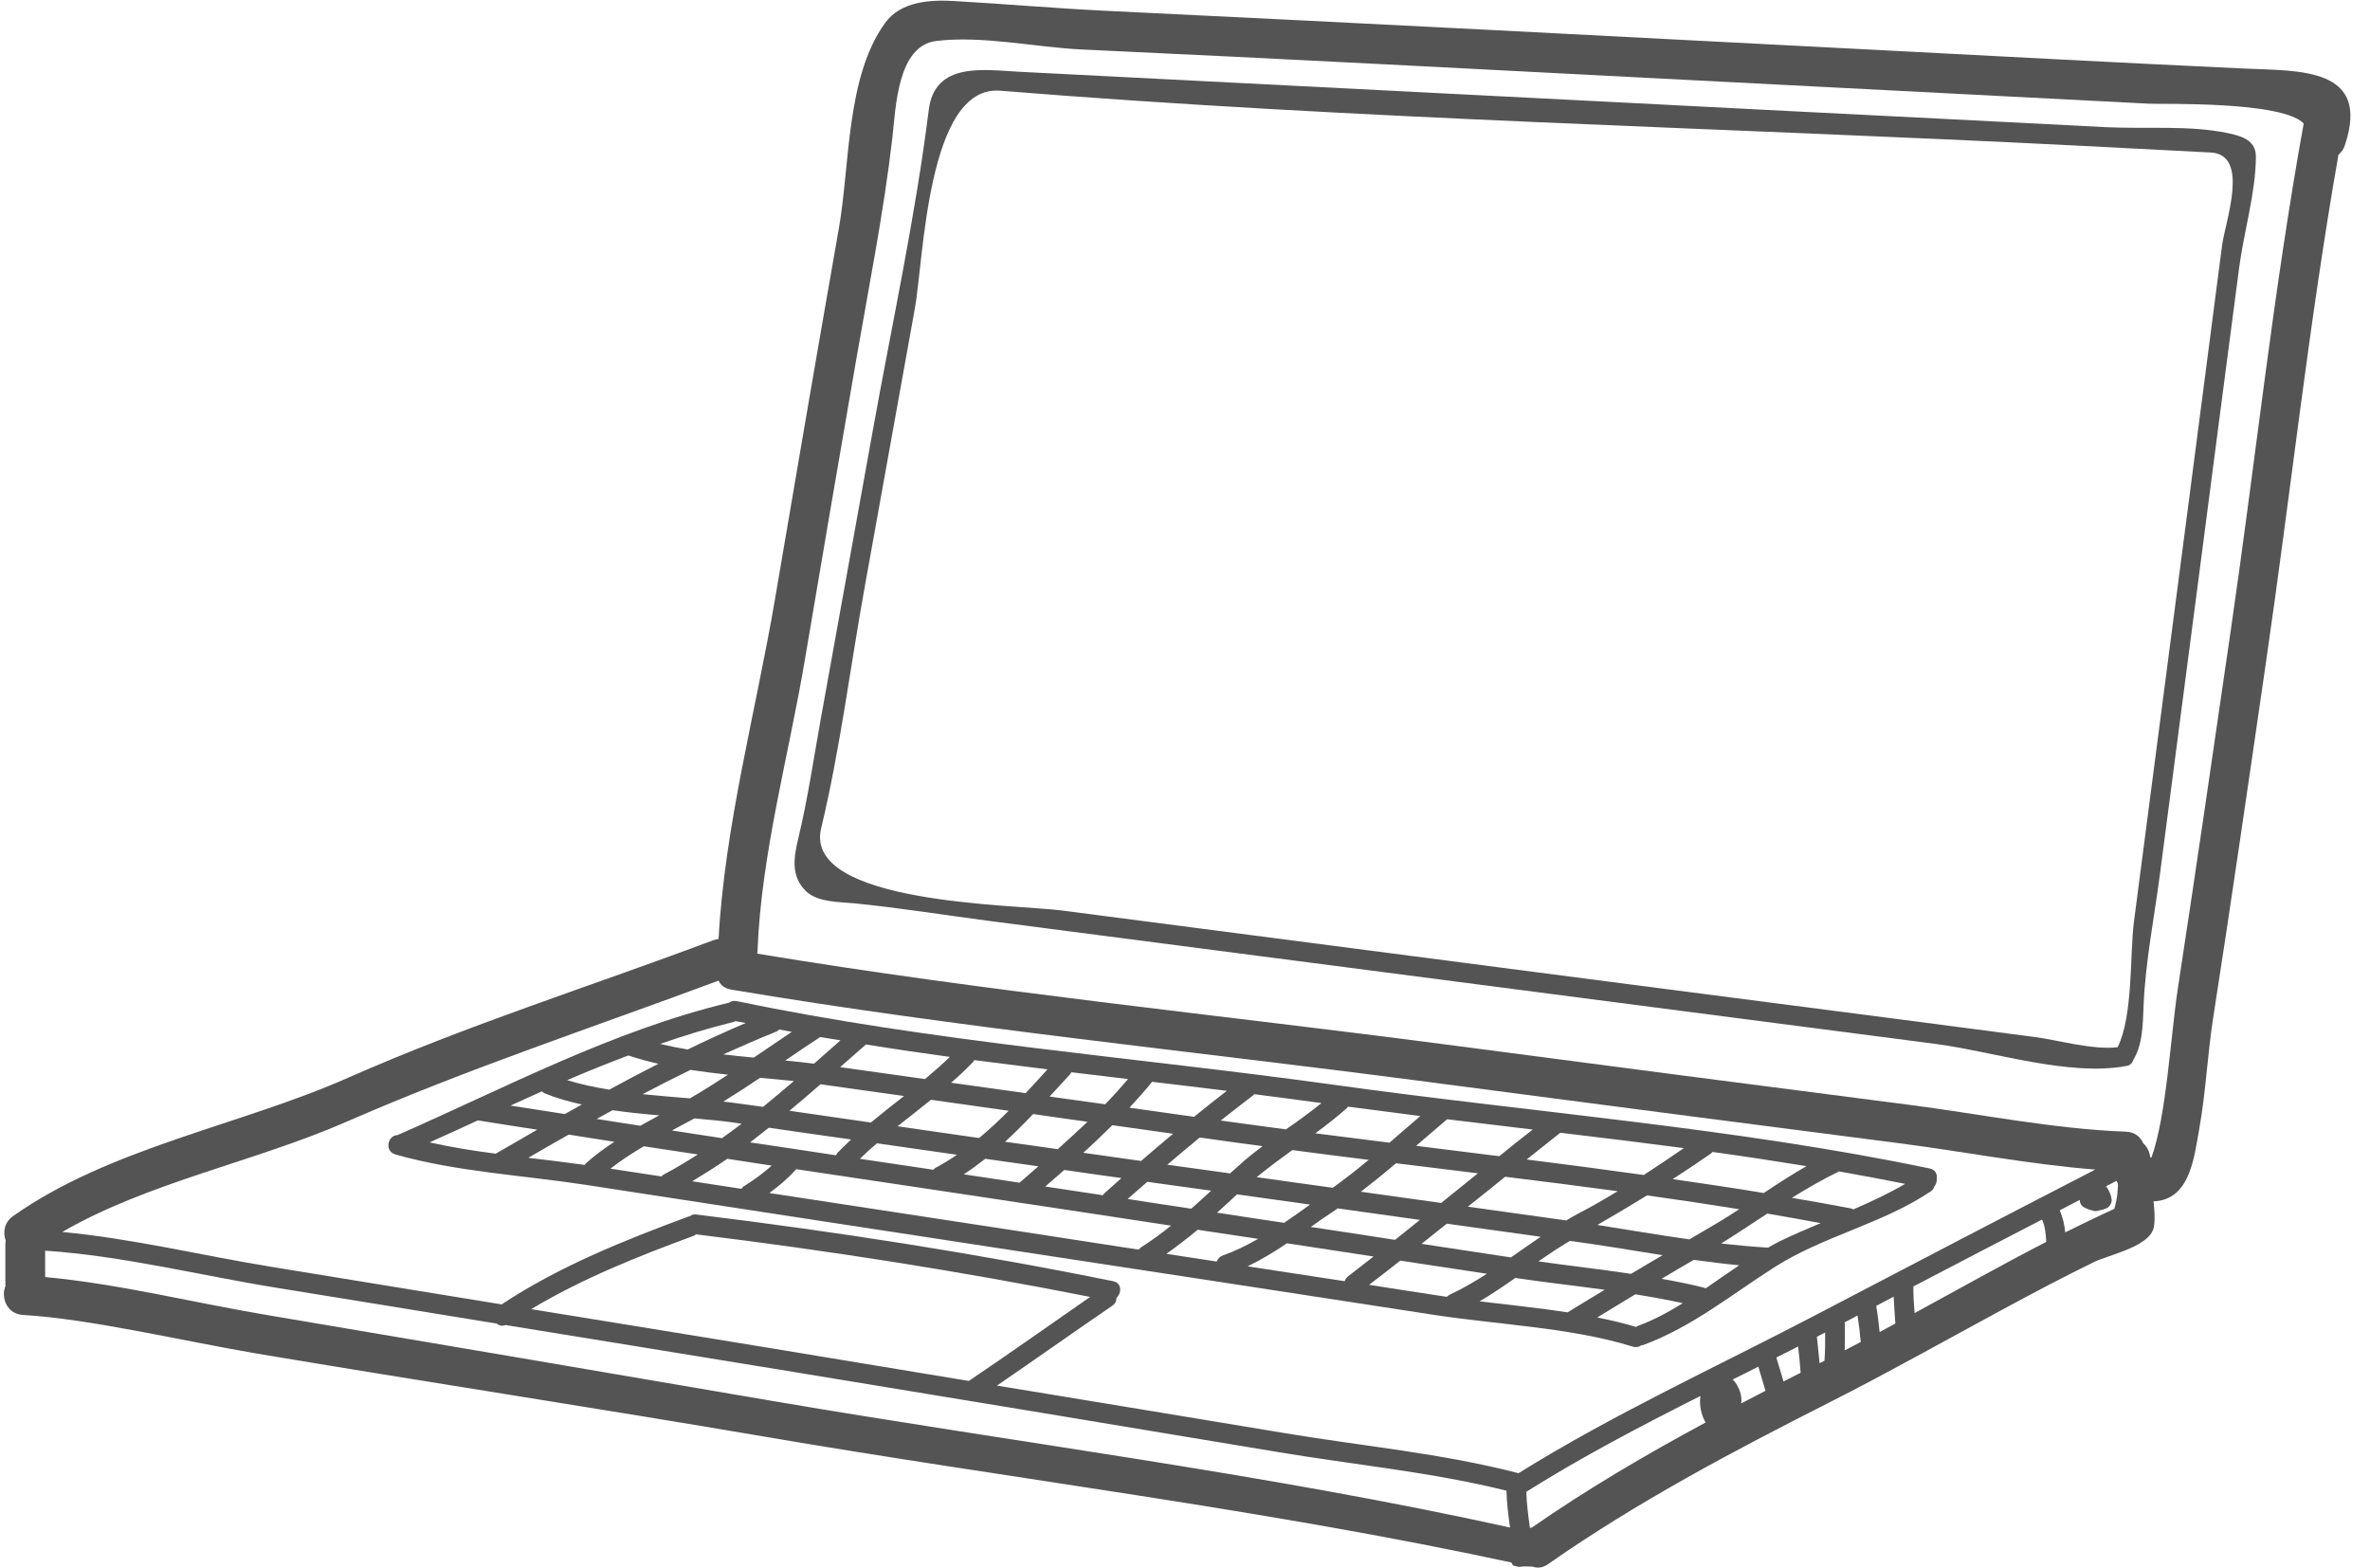
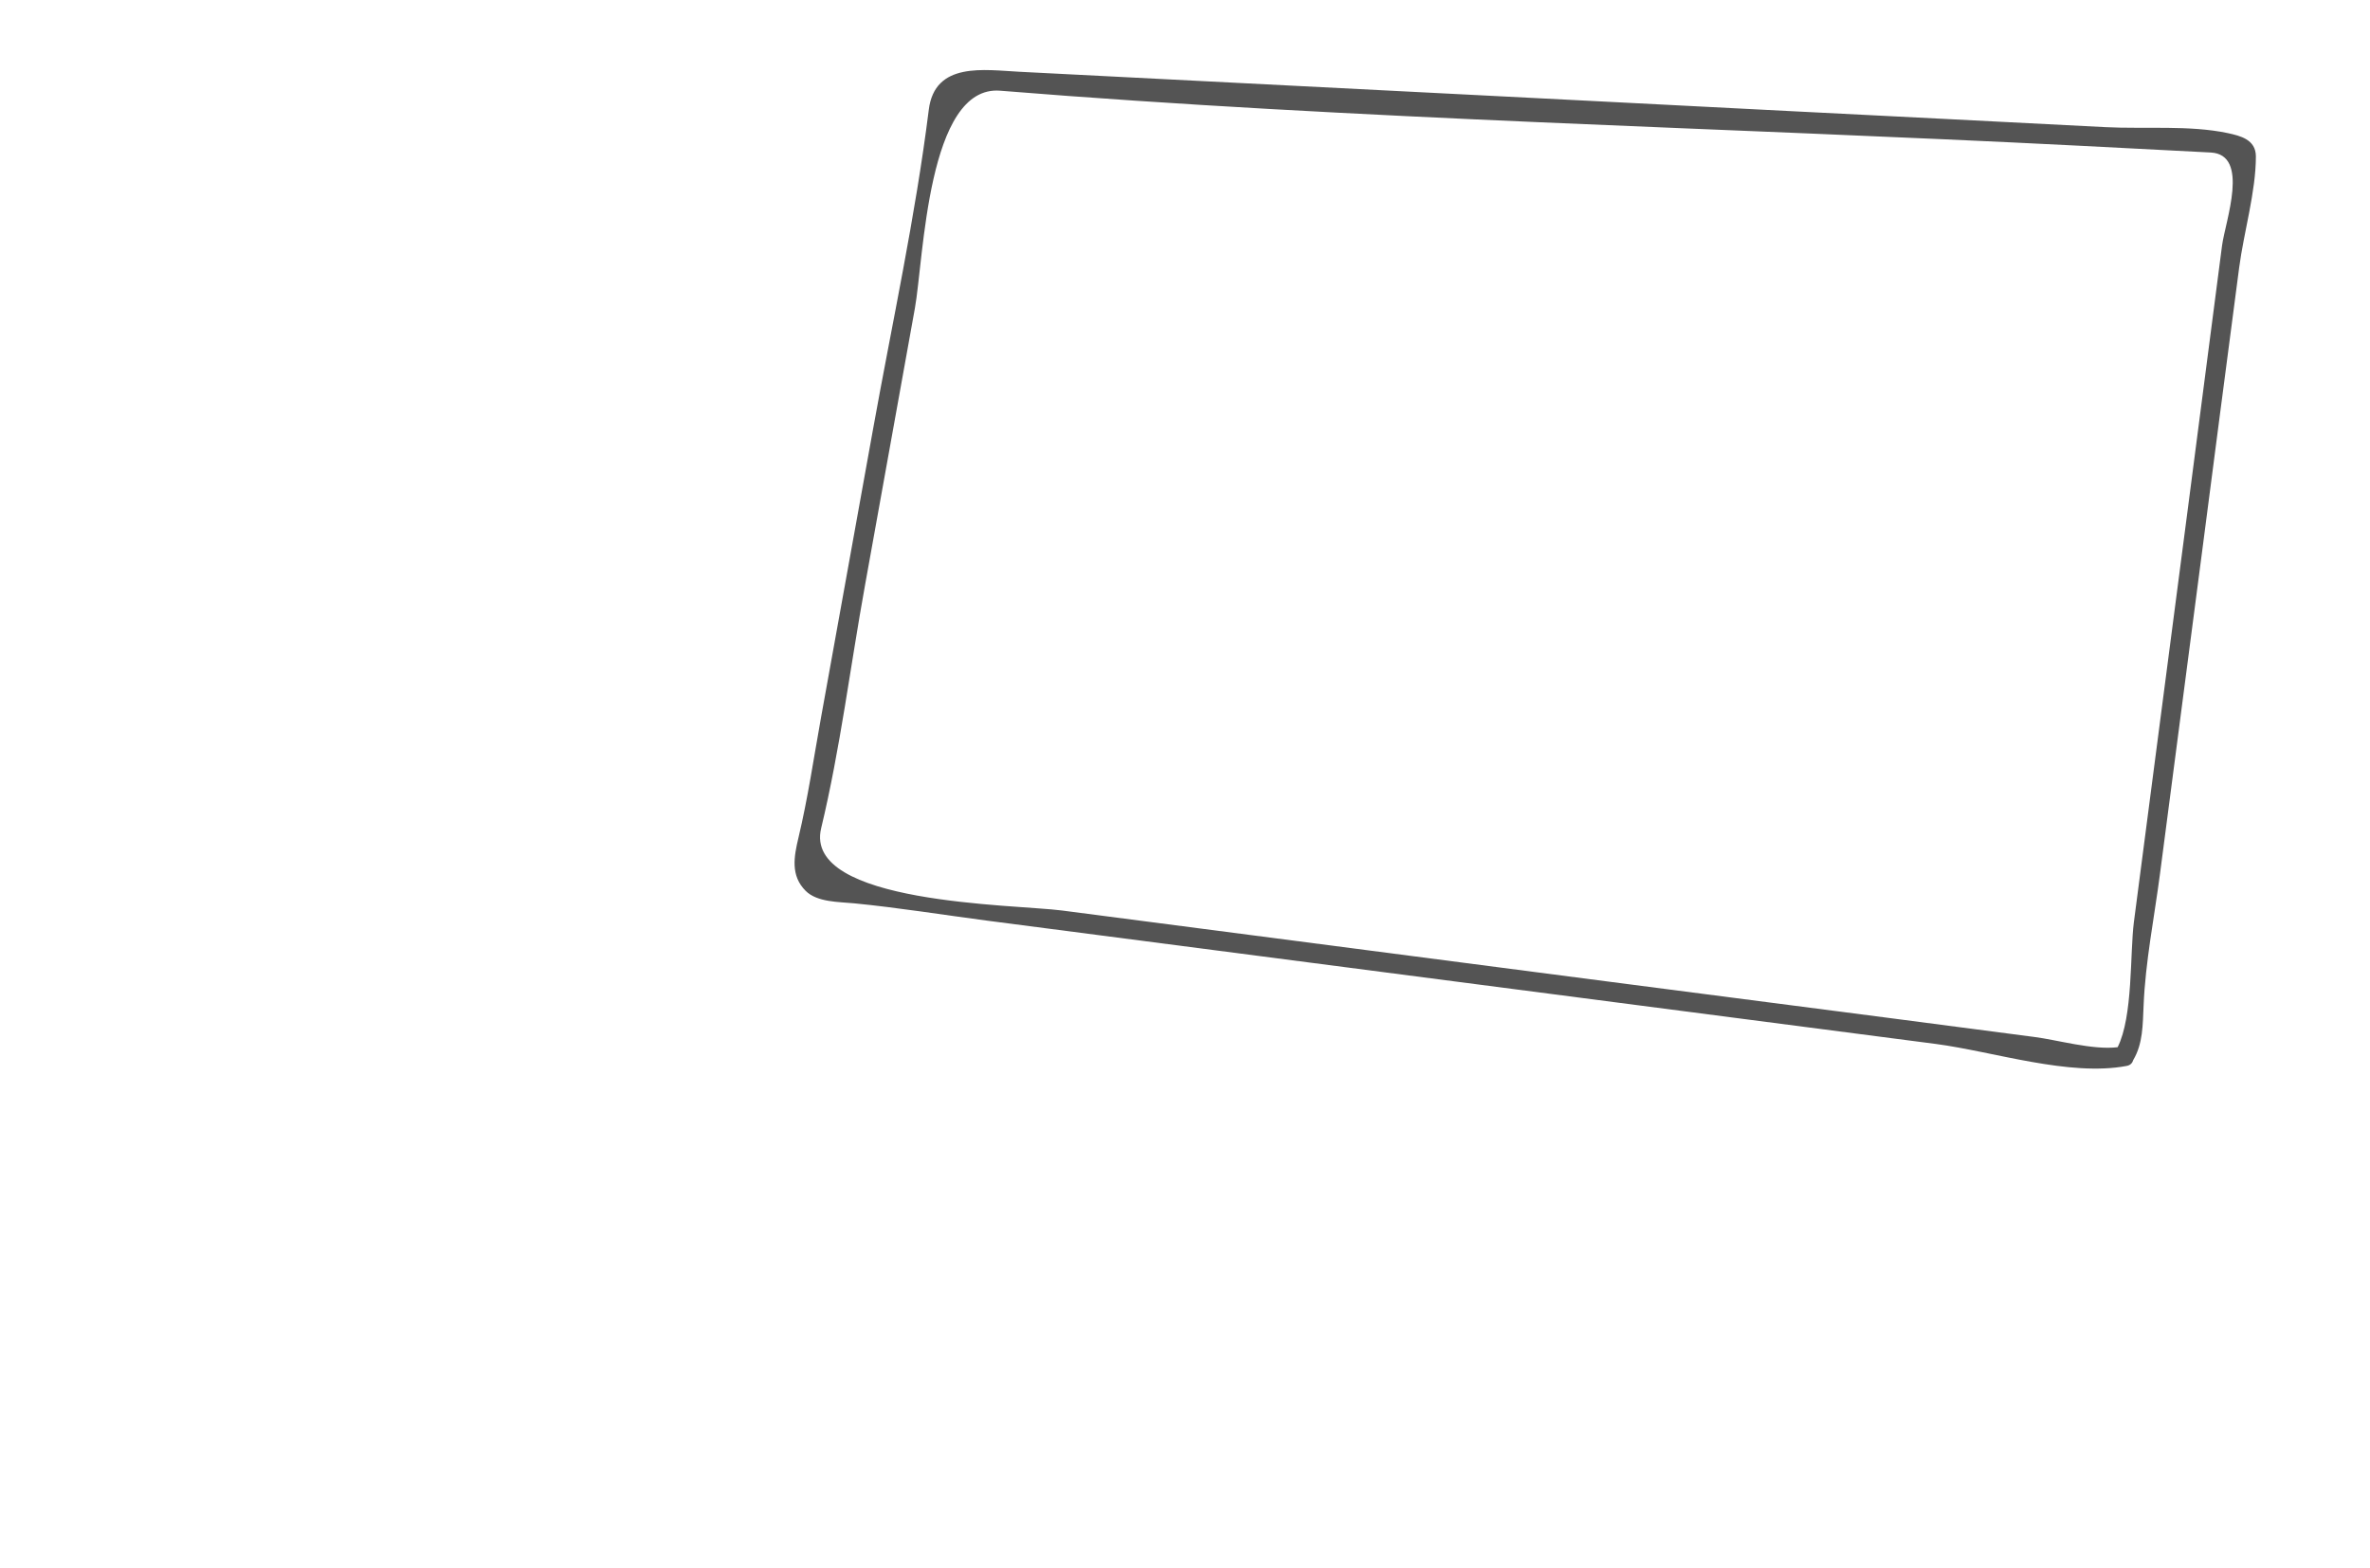
<svg xmlns="http://www.w3.org/2000/svg" fill="#545454" height="80.2" preserveAspectRatio="xMidYMid meet" version="1" viewBox="3.8 23.9 121.2 80.2" width="121.2" zoomAndPan="magnify">
  <g id="change1_1">
-     <path d="M 53.344 94.52 C 55.43 93.117 57.484 91.652 59.551 90.223 C 52.875 88.902 46.16 87.852 39.402 87.023 C 39.402 87.023 39.402 87.023 39.395 87.023 C 39.359 87.047 39.336 87.074 39.285 87.094 C 36.426 88.148 33.578 89.281 30.965 90.848 C 35.051 91.512 39.145 92.176 43.238 92.848 C 46.605 93.402 49.973 93.965 53.344 94.52 Z M 81.023 102.016 C 80.934 101.395 80.855 100.77 80.84 100.133 C 77.047 99.184 73.02 98.805 69.176 98.16 C 60.668 96.738 52.156 95.336 43.645 93.938 C 38.98 93.172 34.312 92.422 29.648 91.66 C 29.473 91.73 29.316 91.688 29.195 91.586 C 25.453 90.977 21.707 90.359 17.957 89.758 C 14.086 89.133 10.047 88.117 6.109 87.859 C 6.109 88.293 6.109 88.719 6.109 89.207 C 9.883 89.555 13.727 90.523 17.434 91.145 C 26.102 92.609 34.766 94.082 43.434 95.566 C 55.91 97.691 68.656 99.285 81.023 102.016 Z M 91.023 96.645 C 90.797 96.262 90.691 95.754 90.758 95.289 C 87.719 96.82 84.703 98.398 81.855 100.188 C 81.871 100.805 81.953 101.414 82.039 102.031 C 82.074 102.031 82.102 102.023 82.129 102.023 C 84.98 100.043 87.973 98.289 91.023 96.645 Z M 94.086 95.023 C 93.965 94.609 93.84 94.203 93.719 93.789 C 93.285 94.008 92.852 94.23 92.41 94.445 C 92.723 94.758 92.906 95.262 92.844 95.668 C 93.258 95.449 93.672 95.234 94.086 95.023 Z M 95.008 94.547 C 95.297 94.398 95.59 94.25 95.883 94.102 C 95.852 93.652 95.805 93.207 95.754 92.758 C 95.387 92.949 95.016 93.137 94.641 93.32 C 94.762 93.734 94.887 94.141 95.008 94.547 Z M 97.102 93.484 C 97.141 93.004 97.137 92.527 97.137 92.047 C 96.992 92.113 96.855 92.191 96.715 92.258 C 96.762 92.711 96.809 93.16 96.852 93.613 C 96.938 93.566 97.02 93.523 97.102 93.484 Z M 98.137 92.957 C 98.41 92.812 98.688 92.672 98.957 92.527 C 98.918 92.074 98.863 91.629 98.793 91.172 C 98.57 91.297 98.348 91.41 98.125 91.527 C 98.133 91.559 98.145 91.586 98.145 91.629 C 98.145 92.066 98.152 92.516 98.137 92.957 Z M 99.922 92.02 C 100.191 91.879 100.457 91.734 100.727 91.586 C 100.699 91.133 100.66 90.672 100.641 90.211 C 100.34 90.367 100.051 90.523 99.75 90.68 C 99.824 91.125 99.879 91.574 99.922 92.02 Z M 96.633 91.16 C 101.398 88.664 106.164 86.18 110.949 83.711 C 107.578 83.445 104.176 82.781 100.855 82.355 C 92.688 81.305 84.523 80.242 76.355 79.168 C 64.656 77.637 52.836 76.465 41.199 74.508 C 40.859 74.453 40.648 74.277 40.547 74.047 C 34.141 76.438 27.777 78.527 21.492 81.277 C 16.852 83.305 11.391 84.355 6.984 86.902 C 10.562 87.234 14.207 88.121 17.715 88.691 C 21.621 89.324 25.535 89.965 29.453 90.605 C 32.406 88.652 35.707 87.336 39.016 86.109 C 39.035 86.102 39.047 86.109 39.07 86.102 C 39.152 86.035 39.258 85.988 39.402 86.008 C 46.551 86.883 53.66 87.988 60.719 89.418 C 61.18 89.504 61.164 90.027 60.895 90.273 C 60.895 90.426 60.832 90.578 60.668 90.684 C 58.699 92.027 56.754 93.41 54.785 94.758 C 59.672 95.566 64.559 96.363 69.449 97.18 C 73.406 97.844 77.566 98.223 81.457 99.238 C 86.289 96.223 91.59 93.797 96.633 91.16 Z M 108.441 87.41 C 108.426 87.02 108.387 86.617 108.23 86.266 C 106.035 87.398 103.84 88.543 101.648 89.688 C 101.641 90.145 101.676 90.598 101.711 91.051 C 103.945 89.832 106.176 88.578 108.441 87.41 Z M 112.113 84.539 C 112.105 84.496 112.102 84.457 112.102 84.414 C 112.074 84.375 112.055 84.336 112.039 84.285 C 111.855 84.383 111.68 84.477 111.496 84.566 C 111.66 84.754 111.754 85.012 111.789 85.242 C 111.809 85.406 111.68 85.613 111.539 85.684 C 111.41 85.742 111.285 85.777 111.172 85.797 C 111.043 85.844 110.906 85.852 110.766 85.793 C 110.648 85.766 110.527 85.723 110.398 85.656 C 110.223 85.562 110.156 85.41 110.156 85.262 C 109.816 85.438 109.473 85.613 109.133 85.797 C 109.293 86.152 109.375 86.531 109.414 86.922 C 110.242 86.512 111.086 86.102 111.926 85.719 C 112.023 85.359 112.094 85.004 112.102 84.652 C 112.102 84.613 112.105 84.578 112.113 84.539 Z M 117.895 56.031 C 119.145 47.441 120.062 38.746 121.609 30.215 C 120.504 29.066 114.48 29.238 113.699 29.203 C 111.246 29.074 108.793 28.953 106.34 28.824 C 101.031 28.555 95.723 28.281 90.418 28.004 C 79.988 27.469 69.555 26.91 59.117 26.43 C 56.738 26.316 54.035 25.707 51.676 25.996 C 49.699 26.234 49.609 29.395 49.441 30.898 C 48.992 34.781 48.219 38.625 47.555 42.473 C 46.68 47.531 45.812 52.582 44.961 57.637 C 44.141 62.523 42.723 67.586 42.539 72.539 C 42.539 72.59 42.527 72.629 42.52 72.668 C 54.176 74.602 66.004 75.781 77.719 77.312 C 85.598 78.348 93.488 79.379 101.371 80.391 C 105.047 80.863 108.82 81.637 112.52 81.773 C 112.969 81.785 113.258 82.043 113.402 82.363 C 113.605 82.543 113.738 82.816 113.762 83.109 C 113.762 83.02 113.77 83.039 113.781 83.102 L 113.801 83.094 C 113.82 83.086 113.828 83.082 113.828 83.082 C 114.59 80.973 114.805 76.844 115.18 74.41 C 116.113 68.293 117.008 62.156 117.895 56.031 Z M 118.594 27.406 C 121.371 27.535 125.066 27.32 123.711 31.34 C 123.645 31.543 123.52 31.699 123.387 31.812 C 121.867 40.461 120.926 49.254 119.656 57.934 C 118.781 63.961 117.91 69.984 116.973 75.996 C 116.688 77.848 116.605 79.719 116.281 81.555 C 116.004 83.094 115.809 85.258 113.93 85.336 C 113.973 85.711 114.012 86.199 113.957 86.598 C 113.82 87.648 111.691 88.043 110.867 88.449 C 109.328 89.199 107.816 90 106.312 90.812 C 103.344 92.414 100.402 94.074 97.395 95.598 C 92.43 98.113 87.523 100.703 82.957 103.895 C 82.676 104.09 82.406 104.098 82.176 104.016 C 81.953 104.016 81.734 103.988 81.559 104.023 C 81.445 104.051 81.324 103.984 81.195 103.961 C 81.152 103.961 81.113 103.801 81.07 103.801 C 68.52 101.09 55.566 99.535 42.891 97.367 C 34.23 95.891 25.562 94.57 16.895 93.113 C 13.137 92.473 8.395 91.344 4.977 91.145 C 4.137 91.098 3.836 90.238 4.082 89.656 C 4.082 89.621 4.074 89.602 4.074 89.566 C 4.074 88.773 4.074 87.535 4.074 87.535 C 4.074 87.465 4.082 87.41 4.094 87.352 C 3.941 86.93 4.008 86.414 4.469 86.09 C 9.422 82.586 16.094 81.453 21.609 79.012 C 27.75 76.297 34.027 74.332 40.289 71.977 C 40.383 71.945 40.465 71.93 40.547 71.918 C 40.859 66.148 42.457 60.258 43.426 54.578 C 44.504 48.234 45.59 41.891 46.703 35.555 C 47.27 32.32 47.066 27.828 49.066 25.07 C 49.867 23.957 51.41 23.875 52.66 23.957 C 55.234 24.105 57.789 24.328 60.363 24.453 C 73.508 25.082 86.637 25.773 99.773 26.453 C 106.047 26.777 112.316 27.117 118.594 27.406" fill="inherit" />
    <path d="M 117.434 36.457 C 117.598 35.215 118.871 31.801 116.852 31.699 C 114.609 31.582 112.363 31.469 110.121 31.352 C 91.762 30.418 73.277 30.023 54.949 28.539 C 51.215 28.234 51.039 37.176 50.586 39.668 C 49.738 44.395 48.883 49.117 48.035 53.836 C 47.289 57.953 46.77 62.191 45.793 66.258 C 44.863 70.141 55.695 70.148 58.102 70.461 C 67.426 71.672 76.762 72.887 86.086 74.102 C 90.82 74.715 95.547 75.328 100.277 75.941 C 102.785 76.27 105.297 76.594 107.809 76.926 C 108.996 77.074 110.82 77.609 112.094 77.453 C 112.887 75.875 112.719 72.656 112.926 71.051 C 113.246 68.574 113.57 66.094 113.895 63.621 C 114.5 58.992 115.102 54.371 115.707 49.742 C 116.281 45.312 116.859 40.883 117.434 36.457 Z M 119.164 31.902 C 119.164 33.711 118.547 35.77 118.309 37.586 C 117.664 42.488 117.027 47.387 116.391 52.281 C 115.68 57.711 114.973 63.148 114.262 68.574 C 113.973 70.801 113.512 73.078 113.422 75.328 C 113.375 76.301 113.395 77.258 112.895 78.105 C 112.852 78.254 112.75 78.375 112.555 78.41 C 109.613 78.965 105.77 77.68 102.785 77.285 C 92.125 75.902 81.473 74.512 70.809 73.129 C 65.301 72.41 59.789 71.699 54.273 70.98 C 52.016 70.684 49.742 70.316 47.473 70.094 C 46.715 70.02 45.59 70.047 45 69.457 C 44.219 68.676 44.402 67.707 44.633 66.738 C 45.113 64.727 45.414 62.66 45.781 60.625 C 46.668 55.699 47.555 50.77 48.449 45.836 C 49.426 40.414 50.613 34.977 51.297 29.516 C 51.602 27.039 54.137 27.48 55.934 27.57 C 66.301 28.098 76.664 28.629 87.031 29.156 C 92.531 29.441 98.035 29.719 103.539 29.996 C 106.184 30.133 108.824 30.27 111.469 30.402 C 113.465 30.504 115.781 30.293 117.727 30.707 C 118.352 30.844 119.164 31.027 119.164 31.902" fill="inherit" />
-     <path d="M 29.152 82.898 C 29.859 82.484 30.57 82.078 31.273 81.672 C 30.266 81.516 29.246 81.359 28.238 81.195 C 27.41 81.574 26.594 81.957 25.766 82.32 C 26.867 82.566 28.008 82.75 29.152 82.898 Z M 32.684 80.871 C 32.977 80.707 33.27 80.547 33.559 80.383 C 32.883 80.234 32.23 80.051 31.648 79.809 C 31.586 79.781 31.551 79.746 31.512 79.711 C 30.977 79.957 30.441 80.191 29.906 80.438 C 30.836 80.578 31.762 80.727 32.684 80.871 Z M 35.219 82.289 C 34.441 82.164 33.66 82.043 32.883 81.922 C 32.191 82.312 31.504 82.707 30.816 83.109 C 31.789 83.223 32.754 83.34 33.703 83.473 C 33.723 83.445 33.734 83.414 33.762 83.391 C 34.223 82.98 34.711 82.621 35.219 82.289 Z M 37.469 78.301 C 36.941 78.18 36.426 78.043 35.93 77.875 C 34.887 78.273 33.844 78.688 32.805 79.137 C 33.484 79.348 34.203 79.5 34.957 79.625 C 35.789 79.168 36.621 78.73 37.469 78.301 Z M 36.547 81.469 C 36.867 81.289 37.184 81.113 37.512 80.938 C 36.711 80.871 35.91 80.789 35.125 80.676 C 34.852 80.824 34.582 80.973 34.312 81.121 C 35.055 81.238 35.801 81.359 36.547 81.469 Z M 39.488 82.938 C 38.566 82.797 37.648 82.66 36.723 82.52 C 36.137 82.863 35.559 83.242 35.016 83.664 C 35.883 83.797 36.758 83.926 37.625 84.062 C 37.66 84.027 37.695 83.988 37.746 83.961 C 38.352 83.645 38.918 83.297 39.488 82.938 Z M 39.172 80.016 C 39.801 79.652 40.418 79.258 41.027 78.859 C 40.383 78.789 39.746 78.707 39.109 78.613 C 38.289 79.012 37.477 79.426 36.664 79.855 C 37.477 79.934 38.281 80.004 39.078 80.07 C 39.109 80.051 39.145 80.031 39.172 80.016 Z M 41.727 81.367 C 41.617 81.352 41.504 81.34 41.395 81.316 C 40.742 81.223 40.039 81.156 39.312 81.094 C 38.926 81.297 38.547 81.508 38.16 81.711 C 39.016 81.84 39.867 81.977 40.723 82.105 C 41.062 81.859 41.402 81.617 41.727 81.367 Z M 41.938 76.215 C 41.766 76.18 41.59 76.152 41.414 76.121 C 41.387 76.133 41.359 76.152 41.32 76.16 C 40.039 76.473 38.789 76.859 37.559 77.285 C 38.02 77.395 38.484 77.488 38.969 77.57 C 39.945 77.094 40.934 76.641 41.938 76.215 Z M 43.266 83.508 C 42.508 83.391 41.754 83.277 40.992 83.16 C 40.41 83.566 39.809 83.941 39.199 84.309 C 40.039 84.438 40.871 84.566 41.715 84.695 C 41.754 84.641 41.793 84.59 41.863 84.551 C 42.363 84.238 42.832 83.895 43.266 83.508 Z M 42.824 80.504 C 43.352 80.078 43.875 79.629 44.398 79.184 C 43.828 79.121 43.25 79.074 42.668 79.02 C 42.043 79.441 41.422 79.84 40.789 80.234 C 41.09 80.266 41.383 80.301 41.664 80.344 C 42.051 80.395 42.438 80.449 42.824 80.504 Z M 42.348 77.984 C 43 77.543 43.645 77.109 44.293 76.668 C 44.086 76.633 43.867 76.586 43.652 76.547 C 43.602 76.602 43.543 76.641 43.469 76.668 C 42.559 77.035 41.672 77.422 40.789 77.82 C 41.312 77.883 41.828 77.938 42.348 77.984 Z M 45.426 78.297 C 45.875 77.895 46.328 77.496 46.781 77.102 C 46.438 77.043 46.09 76.988 45.746 76.934 C 45.148 77.32 44.551 77.727 43.957 78.133 C 44.457 78.18 44.945 78.234 45.426 78.297 Z M 46.629 82.852 C 46.855 82.621 47.09 82.395 47.324 82.172 C 45.922 81.977 44.52 81.773 43.117 81.57 C 42.797 81.82 42.484 82.07 42.16 82.32 C 43.625 82.539 45.09 82.754 46.551 82.98 C 46.574 82.938 46.594 82.891 46.629 82.852 Z M 48.336 81.305 C 48.891 80.844 49.461 80.395 50.031 79.949 C 48.617 79.746 47.203 79.555 45.785 79.352 C 45.781 79.352 45.766 79.352 45.758 79.348 C 45.238 79.809 44.711 80.254 44.172 80.703 C 45.562 80.906 46.945 81.102 48.336 81.305 Z M 51.105 79.082 C 51.539 78.715 51.969 78.344 52.375 77.949 C 50.938 77.754 49.508 77.543 48.086 77.312 C 47.645 77.699 47.203 78.086 46.762 78.473 C 48.207 78.676 49.656 78.879 51.105 79.082 Z M 51.645 83.621 C 52.023 83.418 52.387 83.195 52.738 82.953 C 51.379 82.762 50.008 82.559 48.648 82.367 C 48.348 82.621 48.055 82.883 47.773 83.16 C 49.02 83.344 50.273 83.535 51.527 83.719 C 51.559 83.684 51.594 83.648 51.645 83.621 Z M 55.383 80.703 C 54.062 80.512 52.734 80.328 51.41 80.141 C 50.844 80.602 50.266 81.047 49.699 81.496 C 51.086 81.699 52.48 81.902 53.871 82.098 C 54.402 81.656 54.902 81.188 55.383 80.703 Z M 56.902 83.543 C 55.992 83.414 55.086 83.289 54.184 83.16 C 53.824 83.441 53.465 83.711 53.086 83.953 C 54.043 84.098 54.988 84.238 55.945 84.383 C 55.945 84.383 55.945 84.383 55.945 84.375 C 56.266 84.105 56.582 83.82 56.902 83.543 Z M 56.25 79.801 C 56.633 79.395 57.004 78.988 57.367 78.586 C 56.121 78.43 54.875 78.273 53.621 78.113 C 53.605 78.141 53.602 78.168 53.574 78.195 C 53.215 78.574 52.836 78.926 52.441 79.27 C 53.711 79.449 54.984 79.625 56.25 79.801 Z M 57.891 82.668 C 58.406 82.207 58.914 81.738 59.414 81.266 C 58.488 81.137 57.559 81.008 56.633 80.871 C 56.168 81.359 55.695 81.832 55.199 82.289 C 56.094 82.41 56.996 82.539 57.891 82.668 Z M 60.27 84.93 C 60.562 84.668 60.859 84.41 61.152 84.145 C 60.176 84.008 59.207 83.875 58.23 83.73 C 57.906 84.016 57.578 84.301 57.254 84.578 C 58.156 84.715 59.055 84.848 59.953 84.984 C 60.031 85 60.113 85.012 60.195 85.027 C 60.223 84.992 60.234 84.957 60.27 84.93 Z M 61.488 79.082 C 60.527 78.965 59.559 78.852 58.59 78.734 C 58.57 78.762 58.555 78.797 58.527 78.832 C 58.184 79.203 57.832 79.59 57.477 79.977 C 58.418 80.105 59.367 80.242 60.316 80.371 C 60.723 79.957 61.109 79.523 61.488 79.082 Z M 63.688 86.578 C 62.129 86.34 60.574 86.102 59.016 85.867 C 54.184 85.133 49.352 84.414 44.52 83.691 C 44.105 84.152 43.637 84.551 43.145 84.91 C 47.527 85.582 51.914 86.254 56.305 86.922 C 58.211 87.215 60.121 87.512 62.031 87.805 C 62.066 87.766 62.102 87.723 62.148 87.688 C 62.691 87.344 63.199 86.973 63.688 86.578 Z M 63.793 81.879 C 62.758 81.73 61.719 81.59 60.684 81.441 C 60.195 81.922 59.707 82.395 59.199 82.852 C 60.184 82.992 61.172 83.129 62.156 83.27 C 62.699 82.801 63.238 82.336 63.793 81.879 Z M 65.738 84.789 C 64.871 84.668 64.004 84.551 63.137 84.43 C 62.922 84.395 62.699 84.367 62.473 84.336 C 62.133 84.625 61.801 84.926 61.469 85.215 C 62.555 85.387 63.633 85.547 64.719 85.711 C 65.062 85.41 65.402 85.102 65.738 84.789 Z M 66.539 79.684 C 65.266 79.527 63.992 79.371 62.719 79.223 C 62.344 79.684 61.957 80.117 61.559 80.547 C 62.656 80.703 63.762 80.855 64.863 81.012 C 65.414 80.566 65.977 80.117 66.539 79.684 Z M 68.141 87.254 C 67.109 87.098 66.078 86.945 65.047 86.789 C 64.531 87.223 63.996 87.629 63.449 88.02 C 64.309 88.148 65.164 88.285 66.023 88.414 C 66.074 88.277 66.168 88.164 66.336 88.102 C 66.941 87.891 67.543 87.594 68.141 87.254 Z M 68.371 82.512 C 67.91 82.449 67.449 82.391 66.988 82.328 C 66.379 82.238 65.77 82.152 65.156 82.07 C 64.602 82.523 64.047 82.992 63.496 83.461 C 64.559 83.609 65.633 83.758 66.703 83.906 C 66.941 83.691 67.184 83.473 67.426 83.262 C 67.73 83 68.051 82.754 68.371 82.512 Z M 70.797 85.5 C 69.547 85.324 68.301 85.156 67.062 84.977 C 66.723 85.289 66.383 85.609 66.039 85.914 C 67.184 86.09 68.324 86.266 69.469 86.434 C 69.922 86.129 70.363 85.812 70.797 85.5 Z M 71.379 80.309 C 70.234 80.152 69.09 80.004 67.938 79.855 C 67.914 79.883 67.902 79.902 67.875 79.922 C 67.32 80.344 66.777 80.77 66.227 81.203 C 66.574 81.25 66.91 81.297 67.258 81.344 C 68.023 81.453 68.797 81.547 69.562 81.656 C 70.188 81.223 70.797 80.781 71.379 80.309 Z M 73.797 83.215 C 72.492 83.055 71.191 82.883 69.887 82.715 C 69.273 83.16 68.656 83.617 68.066 84.098 C 69.359 84.281 70.66 84.465 71.957 84.641 C 72.035 84.586 72.125 84.516 72.199 84.465 C 72.746 84.062 73.277 83.645 73.797 83.215 Z M 72.742 89.168 C 73.176 88.836 73.609 88.496 74.043 88.156 C 72.566 87.934 71.094 87.703 69.617 87.48 C 68.965 87.918 68.293 88.328 67.602 88.66 C 69.258 88.91 70.91 89.168 72.566 89.418 C 72.598 89.328 72.648 89.242 72.742 89.168 Z M 75.141 87.305 C 75.566 86.965 75.988 86.625 76.414 86.285 C 75.012 86.09 73.609 85.895 72.207 85.695 C 72.152 85.73 72.105 85.77 72.055 85.805 C 71.645 86.07 71.238 86.355 70.832 86.645 C 72.266 86.863 73.703 87.078 75.141 87.305 Z M 74.855 82.336 C 75.387 81.879 75.906 81.426 76.434 80.973 C 75.195 80.816 73.961 80.652 72.734 80.492 C 72.715 80.52 72.707 80.539 72.68 80.566 C 72.164 81.027 71.621 81.445 71.066 81.855 C 72.328 82.016 73.59 82.172 74.855 82.336 Z M 77.5 85.418 C 78.121 84.91 78.754 84.41 79.379 83.902 C 77.98 83.73 76.59 83.562 75.195 83.387 C 74.605 83.887 74.004 84.375 73.395 84.844 C 74.762 85.031 76.133 85.23 77.5 85.418 Z M 79.84 89.039 C 78.359 88.812 76.891 88.59 75.41 88.367 C 74.883 88.781 74.348 89.199 73.812 89.605 C 75.141 89.816 76.469 90.016 77.789 90.219 C 77.832 90.176 77.887 90.137 77.953 90.102 C 78.609 89.797 79.227 89.43 79.84 89.039 Z M 80.469 83.027 C 81.035 82.566 81.605 82.109 82.184 81.664 C 80.719 81.488 79.262 81.312 77.805 81.137 C 77.27 81.59 76.746 82.043 76.219 82.496 C 77.637 82.672 79.051 82.852 80.469 83.027 Z M 82.59 87.148 C 80.988 86.922 79.391 86.699 77.789 86.477 C 77.355 86.82 76.93 87.168 76.496 87.508 C 78.023 87.742 79.547 87.973 81.066 88.203 C 81.574 87.852 82.074 87.492 82.59 87.148 Z M 83.965 91.012 C 84.594 90.617 85.234 90.246 85.863 89.859 C 84.332 89.648 82.793 89.473 81.289 89.254 C 80.691 89.676 80.09 90.082 79.465 90.449 C 80.941 90.629 82.469 90.781 83.965 91.012 Z M 84.547 85.941 C 85.227 85.59 85.883 85.207 86.527 84.816 C 84.609 84.559 82.691 84.312 80.773 84.078 C 80.137 84.586 79.508 85.102 78.867 85.609 C 80.543 85.84 82.223 86.074 83.898 86.312 C 84.113 86.184 84.324 86.055 84.547 85.941 Z M 87.211 89.043 C 87.746 88.727 88.281 88.402 88.824 88.09 C 87.285 87.844 85.754 87.586 84.242 87.379 C 84.191 87.371 84.141 87.363 84.09 87.355 C 83.531 87.684 82.996 88.043 82.473 88.406 C 84.039 88.625 85.633 88.809 87.211 89.043 Z M 89.855 90.543 C 89.055 90.367 88.25 90.223 87.43 90.09 C 86.777 90.48 86.137 90.875 85.484 91.273 C 86.16 91.41 86.828 91.566 87.469 91.758 C 87.504 91.742 87.523 91.715 87.566 91.703 C 88.387 91.402 89.137 90.988 89.855 90.543 Z M 87.863 83.988 C 88.547 83.543 89.23 83.082 89.91 82.613 C 87.809 82.336 85.699 82.078 83.594 81.828 C 83.016 82.281 82.449 82.742 81.871 83.195 C 83.871 83.445 85.871 83.711 87.863 83.988 Z M 91.027 89.785 C 91.598 89.391 92.168 88.992 92.742 88.605 C 91.969 88.531 91.199 88.434 90.418 88.328 C 89.867 88.645 89.32 88.969 88.773 89.297 C 89.512 89.426 90.25 89.574 90.969 89.758 C 90.988 89.762 91 89.777 91.027 89.785 Z M 91.469 86.531 C 91.902 86.281 92.324 86.008 92.742 85.738 C 91.176 85.488 89.605 85.25 88.027 85.031 C 87.191 85.547 86.344 86.051 85.488 86.543 C 87.051 86.789 88.621 87.059 90.195 87.281 C 90.621 87.031 91.047 86.781 91.469 86.531 Z M 93.996 84.91 C 94.715 84.43 95.441 83.961 96.184 83.535 C 94.586 83.277 92.984 83.031 91.375 82.809 C 91.352 82.836 91.332 82.863 91.297 82.891 C 90.648 83.344 89.996 83.773 89.34 84.199 C 90.898 84.422 92.453 84.652 93.996 84.91 Z M 96.91 86.449 C 96.004 86.281 95.094 86.117 94.18 85.961 C 93.395 86.477 92.613 86.996 91.82 87.492 C 92.621 87.582 93.422 87.656 94.215 87.703 C 94.41 87.594 94.598 87.484 94.805 87.383 C 95.492 87.047 96.207 86.746 96.91 86.449 Z M 101.23 84.441 C 100.105 84.219 98.977 84.004 97.848 83.805 C 97.02 84.207 96.219 84.668 95.434 85.156 C 96.43 85.324 97.426 85.5 98.422 85.691 C 98.484 85.695 98.523 85.723 98.57 85.75 C 99.48 85.359 100.367 84.945 101.23 84.441 Z M 102.488 83.656 C 102.785 83.719 102.883 83.961 102.844 84.191 C 102.848 84.336 102.809 84.477 102.719 84.578 C 102.688 84.68 102.633 84.77 102.523 84.836 C 100.035 86.496 97.074 87.098 94.566 88.691 C 92.344 90.102 90.332 91.762 87.828 92.684 C 87.793 92.699 87.762 92.691 87.727 92.699 C 87.617 92.781 87.477 92.82 87.305 92.766 C 84.121 91.781 80.422 91.648 77.133 91.141 C 69.875 90.02 62.613 88.91 55.355 87.805 C 48.145 86.699 40.941 85.602 33.727 84.488 C 30.57 84.004 27.105 83.82 24.023 82.938 C 23.445 82.773 23.621 81.961 24.125 81.949 C 29.703 79.5 35.098 76.621 41.047 75.184 C 41.062 75.176 41.07 75.184 41.082 75.176 C 41.184 75.102 41.328 75.062 41.488 75.098 C 51.465 77.184 61.898 77.969 71.988 79.371 C 82.082 80.781 92.512 81.57 102.488 83.656" fill="inherit" />
  </g>
</svg>